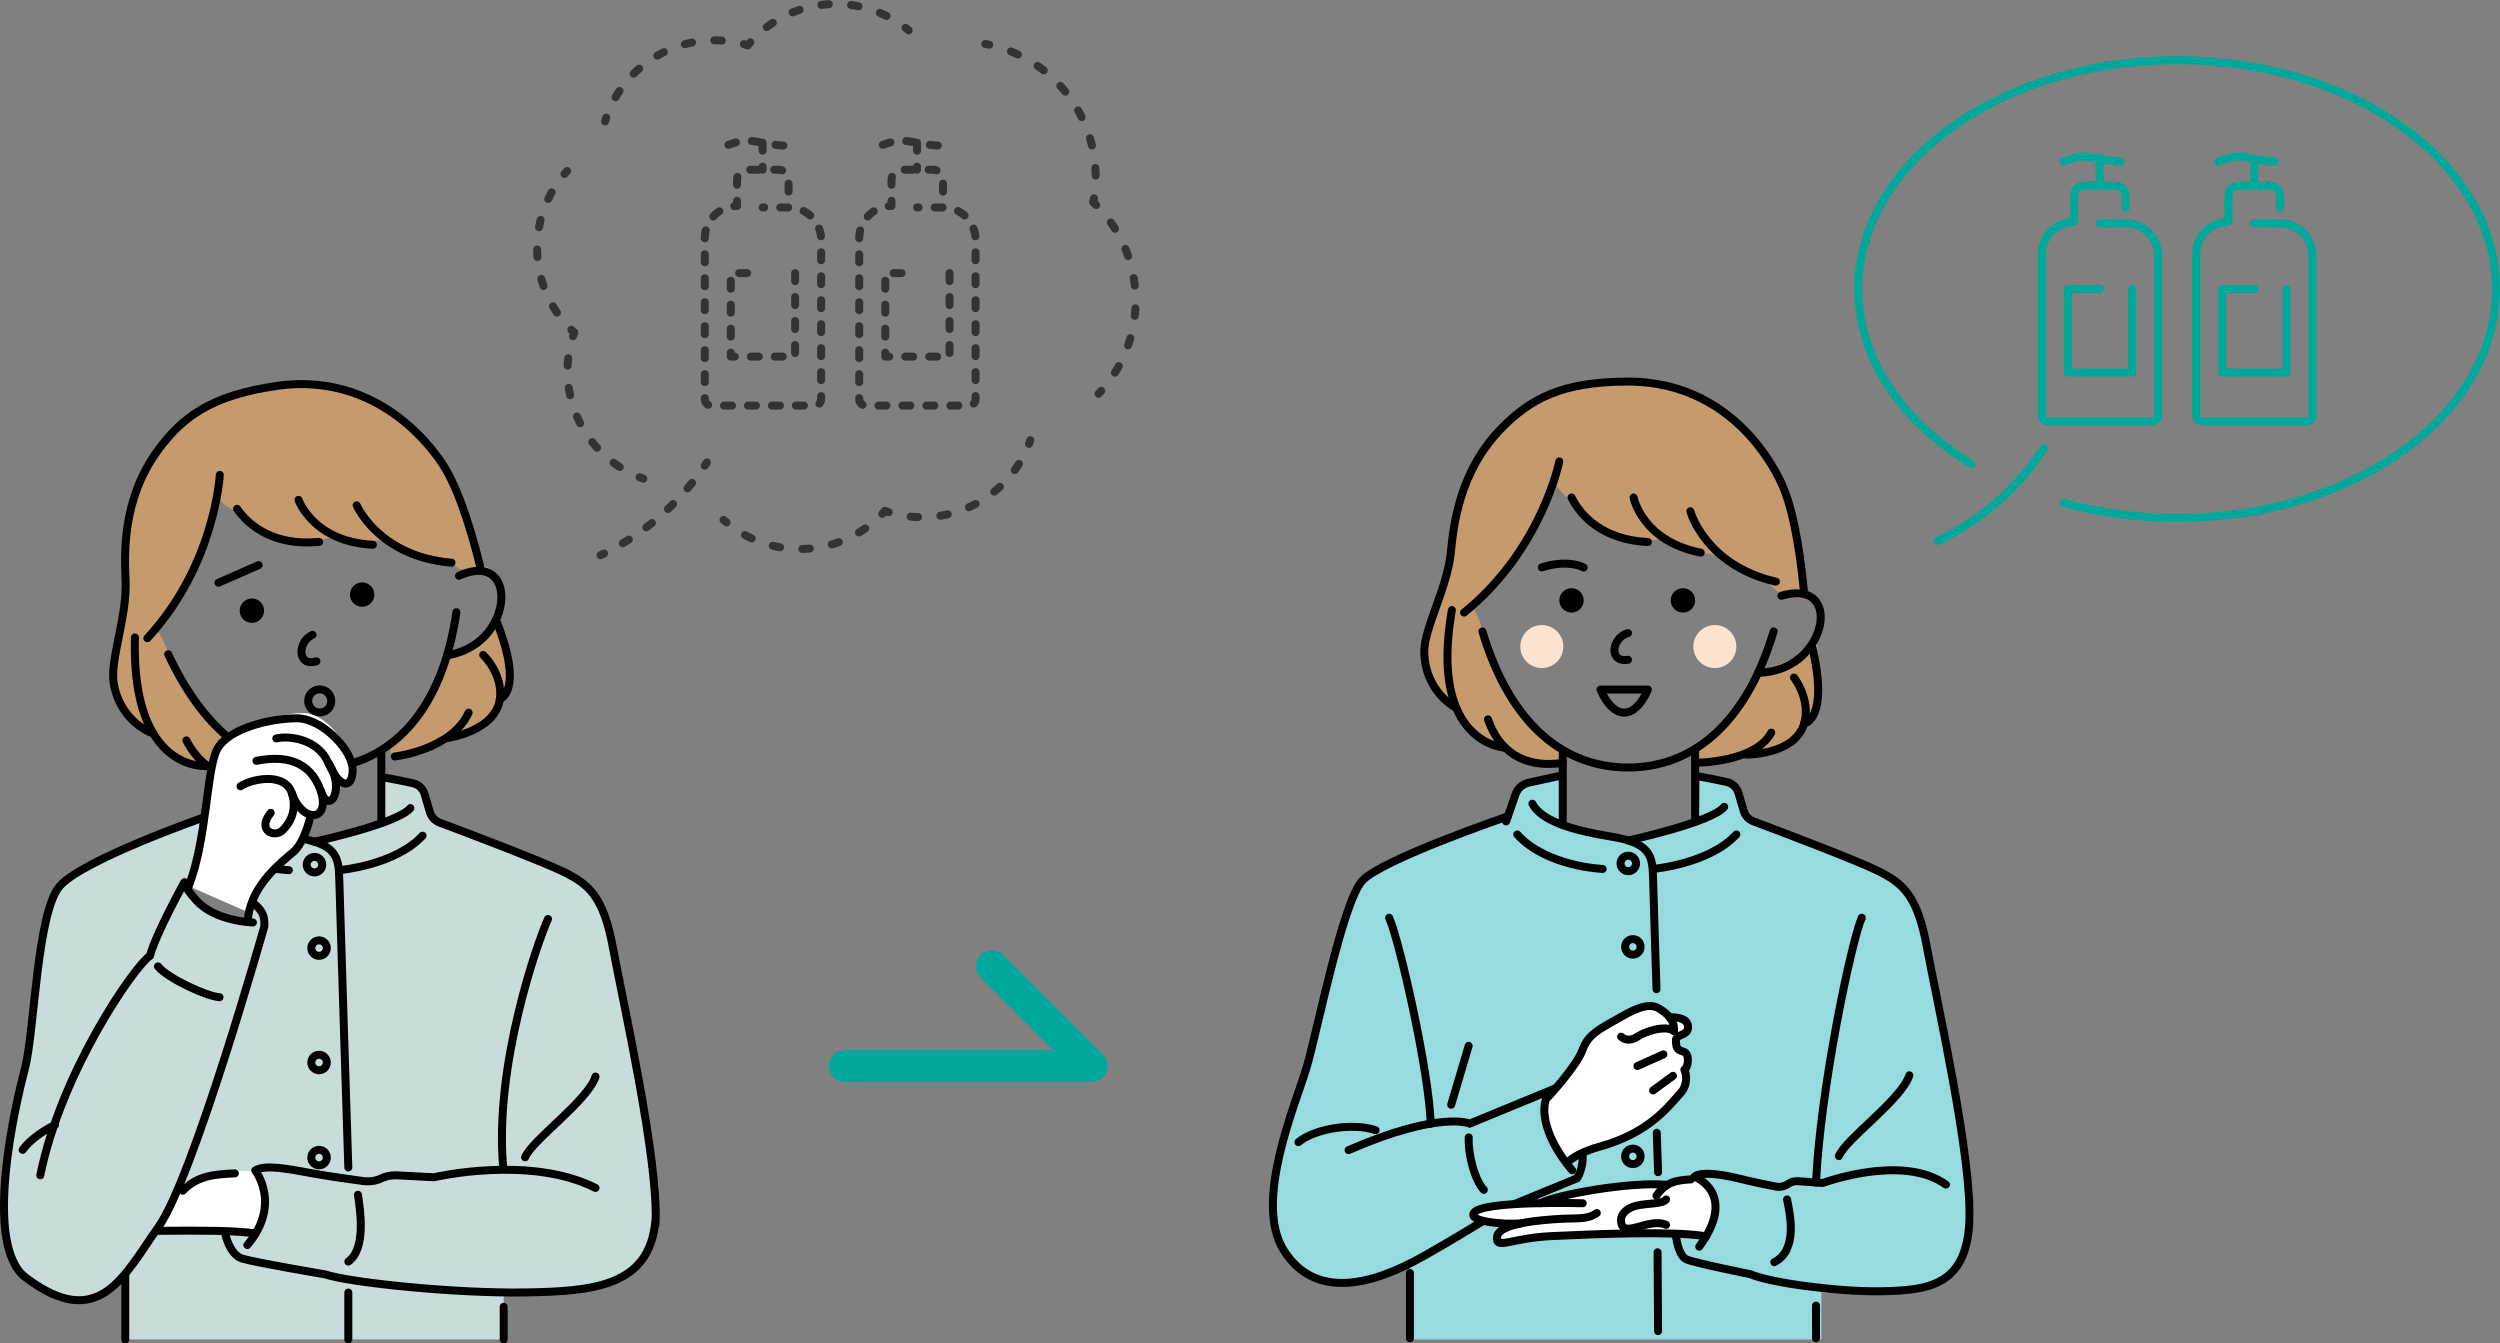
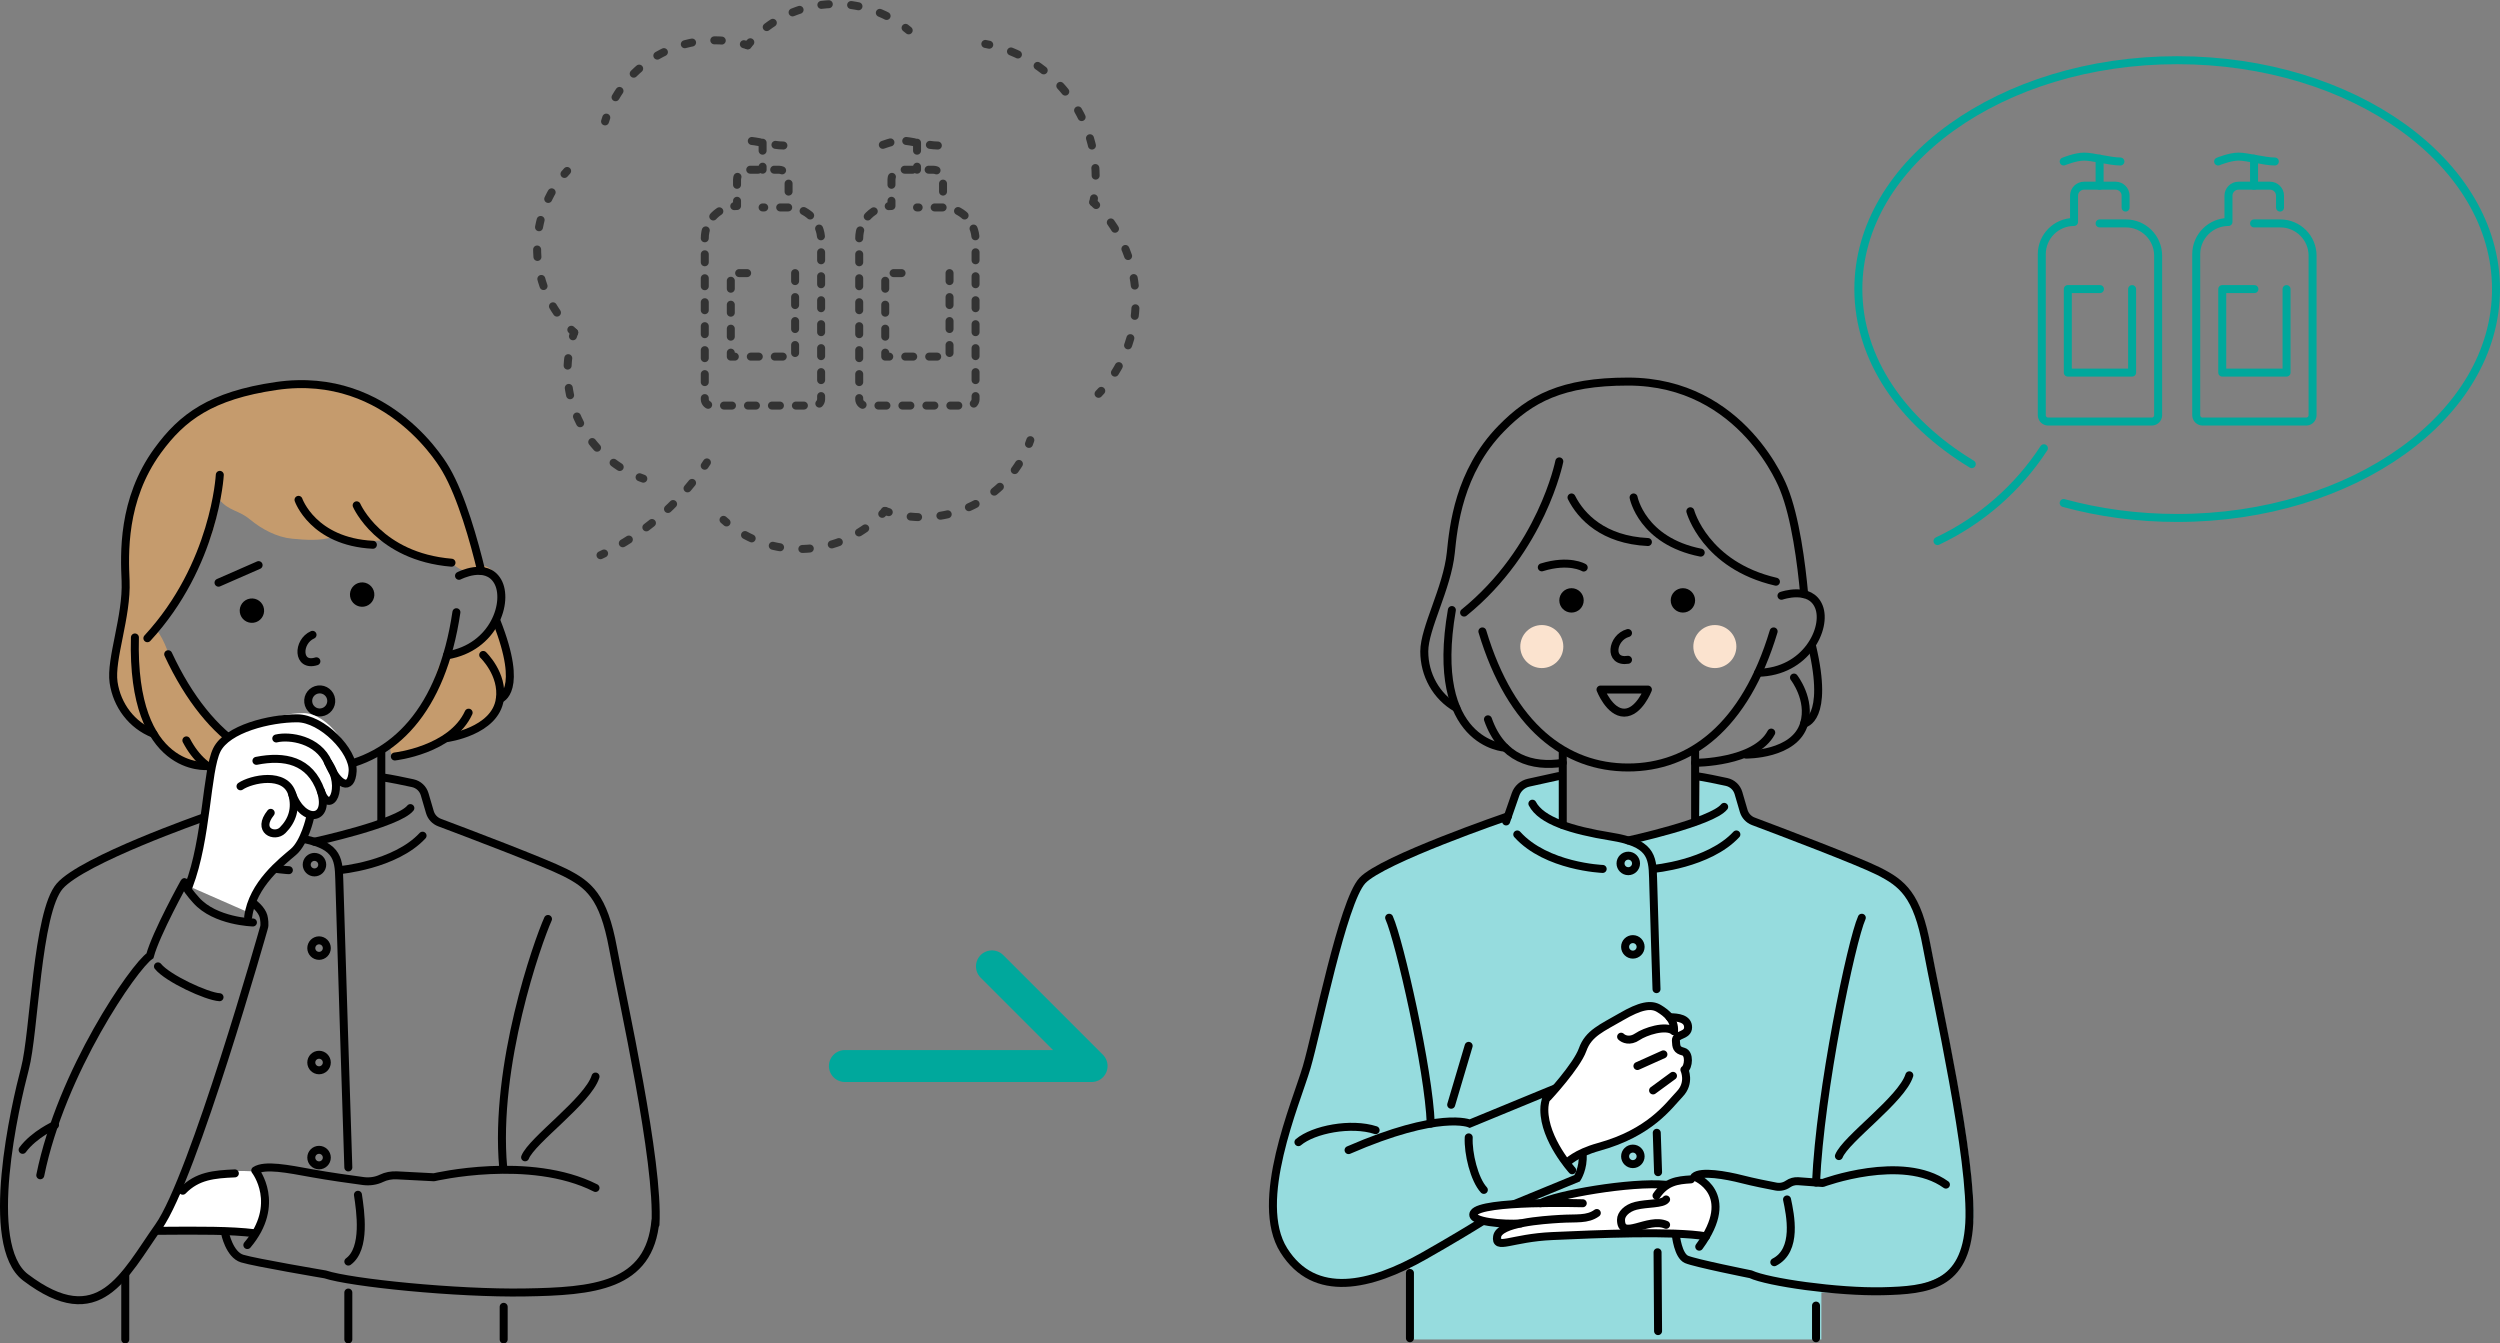
<svg xmlns="http://www.w3.org/2000/svg" id="b" width="887.023" height="476.669" viewBox="0 0 887.023 476.669">
  <rect x="0" y="0" width="887.023" height="476.669" fill="#808080" stroke="none" />
  <defs>
    <style>.d{stroke-dasharray:2.521 7.563;}.d,.e,.f,.g,.h,.i,.j,.k,.l{fill:none;stroke-linecap:round;}.d,.e,.f,.g,.h,.i,.j,.l{stroke-linejoin:round;}.d,.e,.g,.h,.i,.j,.k,.l{stroke-width:2.835px;}.d,.e,.g,.h,.j{stroke:#333;}.f{stroke-width:11.339px;}.f,.i{stroke:#00a89c;}.m{fill:#fff;}.n{fill:#c8dcdc;}.g{stroke-dasharray:2.835 5.669;}.h{stroke-dasharray:2.691 8.074;}.j{stroke-dasharray:2.646 7.939;}.k{stroke-miterlimit:10;}.k,.l{stroke:#000;}.o{fill:#c59b6d;}.p{fill:#fbe3cf;}.q{fill:#96dcde;}</style>
  </defs>
  <g id="c">
    <path class="q" d="M685.042,336.395c-3.388-18.466-8.659-22.569-17.129-26.852-7.127-3.604-35.572-14.367-44.419-17.692-1.664-.625-2.934-1.996-3.433-3.702l-1.85-6.329c-.579-1.982-2.191-3.489-4.208-3.932-3.057-.671-7.619-1.625-10.843-2.085l-.33,16.094-23.717,6.748-4.422-1.411-20.212-4.49-1.458-17.379-13.31,3.655-4.689,10.611s-43.51,13.453-51.648,22.817c-8.138,9.364-16.376,53.458-19.764,66.258-3.389,12.8-19.66,49.745-8.094,64.941,12.131,15.939,34.154,11.553,44.745,4.636v26.968h145.985v-16.674c2.596.037,5.106.04,7.483,0,24.182-.4,44.38-2.003,46.372-25.645v1.553c1.317-22.212-11.671-79.624-15.059-98.09" />
    <path class="m" d="M602.487,418.976c-9.054,1.009-18.108,2.018-27.163,3.026-6.039.673-12.109,1.352-17.961,2.99s-11.527,4.294-15.936,8.475c-2.203-.233-5.09.127-6.98,1.281-1.89,1.154-2.676,4.244-.889,5.553.976.715,2.301.647,3.507.548l43.133-3.558c7.114-.587,14.169,1.005,21.302,1.271,1.423.052,2.915.091,4.191-.542,1.587-.789,2.534-2.481,3.034-4.182,1.593-5.414-1.461-11.856-6.238-14.862" />
    <path class="m" d="M555.88,411.87c7.336-2.449,14.706-4.913,21.577-8.462,6.871-3.55,13.279-8.261,17.837-14.509,1.989-2.727,3.639-5.822,3.986-9.179.346-3.358-.815-7.01-3.541-9.001-.663-.484-.228-1.899.37-2.461.598-.562,1.415-.835,2.047-1.359,1.328-1.1,1.511-3.324.38-4.626-1.928-.083-3.832-.696-5.446-1.754-1.389-.91-2.564-2.138-4.028-2.921-2.183-1.167-4.933-1.204-7.147-.097-6.484,3.245-13.616,5.794-18.362,11.275-5.397,6.234-8.507,14.343-14.62,19.877-1.59,7.988,1.568,17.102,6.947,23.217" />
-     <path class="o" d="M516.725,251.203c-7.153-4.093-11.378-11.792-11.378-20.075s8.118-22.451,9.412-35.011c.949-9.217,2.8-28.659,17.947-44.122,10.222-10.436,21.402-16.609,44.925-16.609,41.03,0,55.274,37.994,55.274,37.994,4.144,10.264,6.245,26.64,7.236,37.44,1.726.095,3.817,2.355,4.423,3.973.606,1.618.567,3.396.519,5.123-.1,3.643-.201,7.286-.301,10.929-.143,5.177-.286,10.354-.428,15.531-.109,3.929-.551,8.487-3.84,10.638-.693,3.571-3.375,6.323-6.587,8.03-3.213,1.708-6.845,2.422-10.417,3.115l-15.678,3.043c-1.684.326-3.515.635-5.044-.143-1.529-.777-2.298-3.141-.97-4.226,5.303-4.33,10.642-8.886,13.803-14.959,2.167-4.163,3.618-8.931,7.187-11.979,2.452-2.095,5.616-3.109,8.64-4.231,3.409-1.265,6.8-2.759,9.568-5.117,2.768-2.357,4.871-5.699,5.033-9.332.162-3.632-1.959-7.449-5.406-8.606-2.25-.756-4.761-.36-7.016-1.101-2.493-.821-4.32-2.895-6.309-4.608-4.042-3.482-9.178-5.675-14.488-6.187-.177-1.675-2.066-2.956-3.631-3.576-1.566-.621-3.285-.689-4.961-.859-5.39-.547-10.661-2.237-15.364-4.926-4.661.755-9.251.773-13.825-.401-5.183-1.331-10.064-5-13.604-9.012-3.541-4.013-7.134-6.214-9.934-10.774-5.456,17.657-15.39,31.36-29.968,42.72,3.144,4.204,4.374,9.367,5.732,14.439,1.357,5.071,4.627,13.31,7.919,17.4,7.147,8.881,11.089,14.375,19.458,20.826.005,1.703-.251,3.38-.246,5.083-7.928-.381-15.473-3.346-22.85-6.272-3.035-1.204-6.11-2.43-8.72-4.392-2.61-1.961-5.701-6.527-6.111-9.766" />
    <path class="k" d="M601.443,270.658s21.362,0,27.009-10.729" />
    <path class="k" d="M619.508,267.74s17.349.211,20.616-11.012c2.49-8.554-3.6-16.326-3.6-16.326" />
    <path class="k" d="M640.142,210.82c-.991-10.801-3.092-27.176-7.236-37.441,0,0-14.245-37.993-55.274-37.993-23.524,0-34.704,6.173-44.925,16.608-15.147,15.463-16.999,34.906-17.948,44.122-1.293,12.561-9.412,26.73-9.412,35.012s4.226,15.981,11.379,20.075" />
    <path class="k" d="M640.124,256.728s8.989-1.271,2.814-27.47" />
    <path class="k" d="M554.479,270.658c-10.776,1.658-21.649-1.506-26.543-15.435" />
    <path class="k" d="M534.029,265.293s-27.182-1.206-18.893-48.847" />
    <path class="k" d="M629.302,224.033c-10.165,33.882-29.647,48.282-51.671,48.282s-41.505-14.4-51.67-48.282" />
    <path d="M601.443,213.021c0,2.391-1.938,4.329-4.329,4.329s-4.33-1.938-4.33-4.329,1.939-4.329,4.33-4.329,4.329,1.938,4.329,4.329" />
    <path d="M561.914,213.021c0,2.391-1.938,4.329-4.329,4.329s-4.33-1.938-4.33-4.329,1.939-4.329,4.33-4.329,4.329,1.938,4.329,4.329" />
    <path class="k" d="M561.914,201.364s-5.121-3.08-14.871-.065" />
    <path class="k" d="M553.255,163.704s-6.212,31.341-33.782,53.647" />
    <path class="k" d="M557.585,176.504c3.388,6.776,11.294,15.059,27.106,15.812" />
    <path class="k" d="M579.616,176.504s2.918,15.435,23.812,19.576" />
    <path class="k" d="M599.749,181.398s5.169,19.161,30.365,24.996" />
    <path class="k" d="M632.081,211.386s10.267-3.621,13.279,3.901c3.011,7.523-4.496,23.119-21.57,23.415" />
    <path class="k" d="M577.632,224.608c-5.741,1.589-7.059,10.625,0,9.495" />
    <path class="l" d="M567.872,244.666h16.818s-3.167,8.193-8.409,8.193-8.409-8.193-8.409-8.193Z" />
    <path class="k" d="M553.021,275.365l-10.626,2.338c-2.17.477-3.936,2.046-4.666,4.144l-3.343,9.612" />
    <path class="k" d="M535.022,289.631s-44.683,15.288-51.648,22.817c-6.964,7.529-16,53.459-19.764,66.259-3.765,12.8-19.012,47.623-8.095,64.941,10.918,17.317,30.683,12.8,49.883,1.882,19.2-10.917,26.729-16.188,26.729-16.188l27.482-11.294s2.301-3.577,1.925-8.471" />
    <path class="k" d="M593.962,365.859c.282-3.953-2.541-6.353-5.365-8.047-2.823-1.694-6.635-.988-13.411,2.965-6.777,3.953-11.577,5.788-13.652,11.638-2.076,5.85-12.325,16.879-12.325,16.879" />
    <path class="k" d="M575.185,367.836c.847.847,3.106,1.835,5.788,0,2.683-1.835,10.071-4.329,12.988-1.976" />
    <line class="k" x1="580.974" y1="378.236" x2="590.198" y2="374.095" />
    <line class="k" x1="586.527" y1="386.895" x2="593.592" y2="381.719" />
    <path class="l" d="M592.397,360.93c2.977-.012,6.551.458,6.551,3.564s-4.421,2.353-4.327,4.706c.094,2.353.282,3.326,2.635,3.922,2.353.596,1.882,5.49.377,6.431,0,0,2.199,4.612-1.677,8.659-3.876,4.047-10.39,13.672-28.723,18.729-8.189,2.259-11.294,5.647-11.294,5.647" />
    <path class="k" d="M557.821,415.224s-9.863-10.82-9.882-21.459c-.006-3.2,1.129-5.541,2.447-7.006l-28.894,11.9s-10.541-4.706-43.012,9.412" />
    <path class="k" d="M492.88,325.624c3.671,8.188,14.092,54.119,14.763,73.037" />
    <path class="k" d="M660.583,325.624c-3.671,8.188-14.763,61.135-16.242,93.942" />
    <path class="k" d="M521.115,403.553c-.282,5.647,1.976,14.965,5.365,18.635" />
    <path class="k" d="M460.692,405.248c5.365-4.518,18.635-7.1,27.388-4.256" />
    <line class="k" x1="521.091" y1="371.083" x2="514.893" y2="391.977" />
    <path class="l" d="M543.703,285.154c3.106,6.024,13.902,9.412,27.892,11.671,13.99,2.258,14.743,6.776,14.931,14.682.189,7.906,1.217,39.449,1.217,39.449" />
    <path class="l" d="M580.48,306.353c0,1.52-1.233,2.753-2.753,2.753s-2.753-1.233-2.753-2.753,1.233-2.753,2.753-2.753,2.753,1.233,2.753,2.753Z" />
    <path class="l" d="M582.106,335.958c0,1.52-1.232,2.753-2.753,2.753-1.52,0-2.753-1.233-2.753-2.753s1.233-2.753,2.753-2.753c1.521,0,2.753,1.233,2.753,2.753Z" />
    <path class="l" d="M582.106,410.287c0,1.52-1.232,2.753-2.753,2.753-1.52,0-2.753-1.233-2.753-2.753s1.233-2.753,2.753-2.753c1.521,0,2.753,1.233,2.753,2.753Z" />
    <path class="l" d="M601.774,275.365c3.224.461,7.786,1.414,10.843,2.085,2.018.443,3.629,1.95,4.208,3.932l1.85,6.329c.499,1.706,1.769,3.077,3.433,3.702,8.847,3.325,37.292,14.088,44.419,17.692,8.47,4.283,13.741,8.386,17.129,26.852,3.388,18.467,16.377,75.878,15.059,98.09-1.318,22.212-14.682,23.718-30.682,24.094-16,.377-40.847-3.2-46.871-6.023,0,0-19.764-3.953-22.776-5.271-3.012-1.318-3.765-8.471-3.765-8.471" />
    <path class="l" d="M690.432,420.306c-15.435-11.106-43.718-.565-43.718-.565l-8.687-.641c-1.291-.096-2.575.255-3.638.993-1.243.863-2.778,1.193-4.265.911-2.93-.554-8.048-1.567-11.974-2.58-5.835-1.506-14.683-3.012-16.941-.942,0,0,15.623,5.851,1.694,24.855" />
    <path class="k" d="M677.444,381.53c-2.635,8.518-22.587,22.6-24.982,28.659" />
    <path class="k" d="M611.75,286.283c-4.329,5.459-34.023,11.924-34.023,11.924" />
    <path class="k" d="M586.527,308.307s19.765-1.694,29.553-12.235" />
    <path class="k" d="M568.644,308.307s-19.953-.753-30.306-12.235" />
    <path class="l" d="M634.056,425.577c1.129,5.365,3.859,17.992-4.518,22.266" />
    <path class="k" d="M599.97,418.449c-4.907.307-8.822.792-12.227,5.778" />
    <path class="k" d="M591.148,425.577c-1.2,1.702-6.735,1.252-10.739,2.259-3.279.824-5.261,3.004-5.261,4.953,0,7.492,9.6-1.036,16,1.792" />
    <path class="m" d="M561.575,426.927s-36.065-1.047-38.672,3.459c-1.842,3.183,11.01,4.143,16.652,3.697" />
    <path class="k" d="M605.332,438.664c-11.597-1.997-38.981-.796-54.57-.099-14.631.654-20.329,5.082-19.577.188.753-4.894,16.181-5.894,22.205-6.27,6.023-.377,9.782.35,13.17-2.097" />
    <path class="k" d="M561.575,426.927s-36.065-1.047-38.672,3.459c-1.842,3.183,11.01,4.143,16.652,3.697" />
    <path class="k" d="M546.614,426.927c5.271-3.012,31.992-7.725,44.535-6.551" />
    <line class="k" x1="554.479" y1="266.58" x2="554.479" y2="292.744" />
    <line class="k" x1="601.443" y1="266.58" x2="601.443" y2="291.459" />
    <line class="l" x1="587.836" y1="401.926" x2="588.297" y2="415.899" />
    <line class="l" x1="500.261" y1="451.661" x2="500.261" y2="474.814" />
    <line class="l" x1="644.341" y1="463.238" x2="644.341" y2="474.814" />
    <line class="l" x1="588.119" y1="444.32" x2="588.297" y2="472.287" />
    <path class="p" d="M616.079,229.405c0,4.216-3.418,7.633-7.633,7.633s-7.634-3.417-7.634-7.633,3.418-7.633,7.634-7.633,7.633,3.417,7.633,7.633" />
    <path class="p" d="M554.677,229.405c0,4.216-3.418,7.633-7.633,7.633s-7.634-3.417-7.634-7.633,3.418-7.633,7.634-7.633,7.633,3.417,7.633,7.633" />
-     <path class="n" d="M217.506,336.395c-3.388-18.466-8.659-22.569-17.129-26.852-7.127-3.604-35.572-14.367-44.419-17.692-1.664-.625-2.934-1.996-3.433-3.702l-1.85-6.329c-.579-1.982-2.191-3.489-4.208-3.932-3.057-.671-7.619-1.625-10.843-2.085l-.33,16.094-23.717,6.748-4.422-1.411-8.131,9.556-7.139,8.336-3.831,11.567-15.053-3.342-6.032-8.927,5.22-24.356s-42.848,14.959-50.986,24.323c-8.138,9.364-8.968,51.953-12.356,64.753s-15,62.578.23,74.098c17.441,13.191,27.168,8.451,35.367-1.323v23.332h134.266v-16.674c2.596.037,5.106.04,7.483,0,24.182-.4,44.38-2.003,46.372-25.645v1.553c1.317-22.212-11.671-79.624-15.059-98.09" />
    <path class="m" d="M78.527,415.966c-4.417.654-8.803,2.204-12.184,5.12-4.599,3.967-6.841,9.941-8.906,15.653,11.463.04,22.926.08,34.389.12,1.165.004,2.397-7.264,2.509-8.22.357-3.055.143-6.184-.657-9.155-.773-2.872-1.428-3.739-4.382-3.906-3.567-.201-7.233-.135-10.769.388" />
    <path class="o" d="M55.239,259.666c-7.7-2.939-13.064-9.892-14.344-18.075-1.28-8.183,4.55-23.436,3.887-36.046-.486-9.252-1.662-28.747,10.912-46.365,8.486-11.89,18.578-19.717,41.819-23.353,40.536-6.342,60.482,28.994,60.482,28.994,5.681,9.501,10.287,25.355,12.936,35.872,1.719-.173,4.135,1.737,4.984,3.242.848,1.505,1.084,3.267,1.304,4.981.464,3.615-1.138,7.517-.674,11.132.659,5.137,3.384,9.986,4.043,15.123.5,3.898.768,8.47-2.149,11.103-.133,3.636-2.357,6.769-5.267,8.953-2.911,2.183-6.389,3.45-9.81,4.687-5.007,1.81-10.013,3.619-15.02,5.429-1.613.583-6.618,3.595-8.249,3.063-1.63-.532-3.125-3.362,1.633-6.449,5.743-3.728,9.14-10.425,11.325-16.913,1.497-4.448,2.194-9.383,5.248-12.946,2.1-2.449,5.159-.523,7.973-2.099,3.172-1.776,6.201-7.194,8.572-9.951,2.37-2.757,3.932-6.384,3.53-9.997-.401-3.614-3.087-7.058-6.671-7.668-2.34-.399-4.759.381-7.102-.004-2.589-.425-4.33-3.352-6.945-3.576-5.694-.489-9.845-1.336-15.271-3.874-.433-1.628-2.497-2.601-4.14-2.972s-3.352-.173-5.034-.082c-5.409.293-10.028.572-15.09-1.358-4.488,1.466-9.871,1.059-14.571.606-5.326-.513-10.716-3.384-14.834-6.801-4.118-3.417-7.355-2.896-10.826-6.969-2.661,18.289-11.012,31.223-23.659,44.699,3.756,3.667,4.919,8.579,7.044,13.379,2.125,4.801,7.763,14.703,11.648,18.235,8.433,7.67,12.894,10.22,22.159,15.301.269,1.682-3.529,5.621-3.26,7.303-7.891.848-12.001-3.157-19.742-4.909-3.184-.72-6.412-1.456-9.294-2.991-2.882-1.534-6.642-5.567-7.547-8.704" />
    <path class="k" d="M166.272,252.864c-6.075,13.283-26.179,15.542-26.179,15.542" />
    <path class="k" d="M158.547,261.885s17.198-2.293,18.813-13.87c1.23-8.824-5.917-15.636-5.917-15.636" />
    <path class="k" d="M170.758,202.584c-2.538-10.545-6.979-26.446-12.559-36.006,0,0-19.574-35.543-60.175-29.627-23.278,3.392-33.451,11.114-42.061,22.914-12.759,17.485-11.787,36.992-11.398,46.248.531,12.616-5.459,27.807-4.265,36.003,1.195,8.196,6.486,15.205,14.154,18.225" />
    <path class="k" d="M177.359,248.015s8.712-2.554-1.177-27.588" />
    <path class="k" d="M91.822,274.555c-7.606,2.63-18.844,1.224-25.695-11.854" />
    <path class="k" d="M73.608,271.788s-27.072,2.726-25.739-45.612" />
    <path class="k" d="M161.937,217.221c-5.173,34.994-22.375,52.053-44.169,55.228-21.793,3.176-43.148-8.264-58.092-40.327" />
    <path d="M132.781,210.342c.345,2.366-1.294,4.564-3.66,4.908-2.366.345-4.564-1.293-4.908-3.659-.345-2.367,1.293-4.564,3.66-4.909,2.366-.345,4.563,1.294,4.908,3.66" />
    <path d="M93.665,216.042c.345,2.366-1.294,4.564-3.66,4.908-2.366.345-4.564-1.293-4.908-3.659-.345-2.367,1.293-4.564,3.66-4.909,2.366-.345,4.563,1.294,4.908,3.66" />
    <path class="k" d="M77.986,168.488s-1.628,31.909-25.694,57.958" />
-     <path class="k" d="M84.115,180.53c4.33,6.217,13.347,13.273,29.103,11.738" />
    <path class="k" d="M105.917,177.353s5.113,14.853,26.386,15.938" />
    <path class="k" d="M126.545,179.293s7.878,18.216,33.652,20.357" />
    <path class="k" d="M162.863,204.306s9.638-5.063,13.703,1.946c4.064,7.009-1.116,23.525-17.969,26.28" />
    <path class="k" d="M110.889,225.241c-5.452,2.401-5.453,11.532,1.369,9.396" />
    <line class="k" x1="91.754" y1="200.513" x2="77.531" y2="206.744" />
    <path class="k" d="M117.504,248.204c.273,2.245-1.326,4.285-3.571,4.558-2.244.272-4.285-1.326-4.557-3.571-.273-2.244,1.326-4.285,3.57-4.558,2.245-.272,4.285,1.326,4.558,3.571Z" />
    <path class="k" d="M72.188,290.068s-42.848,14.959-50.986,24.323c-8.138,9.364-8.967,51.953-12.356,64.753-3.388,12.8-15,62.578.231,74.097,26.113,19.752,34.934-.692,47.225-18.051,12.291-17.358,37.347-106.007,37.347-106.007.372-.917.099-3.206-.182-4.162-.617-2.095-3.073-4.695-5.906-5.91" />
    <path class="k" d="M89.741,327.299s-13.406-.317-20.134-7.887c-1.923-2.163-3.928-4.456-4.068-6.372-.006-.078-.097-.091-.124-.02,0,0-10.05,18.096-12.215,26.107-5.576,3.753-31.454,41.083-38.908,77.869" />
    <path class="k" d="M194.433,326.062c-3.671,8.188-19.13,51.778-15.897,88.161" />
    <path class="k" d="M56.047,342.88c3.383,4.223,17.353,10.698,21.844,10.938" />
    <path class="l" d="M77.553,285.591c3.106,6.024,13.902,9.412,27.892,11.671,13.99,2.258,14.743,6.776,14.931,14.682.189,7.906,3.213,102.279,3.213,102.279" />
    <circle class="l" cx="111.576" cy="306.79" r="2.753" transform="translate(-214.559 292.469) rotate(-67.5)" />
    <circle class="l" cx="113.203" cy="336.395" r="2.753" transform="translate(-240.906 312.248) rotate(-67.5)" />
    <circle class="l" cx="113.203" cy="410.724" r="2.753" />
    <circle class="l" cx="113.203" cy="376.993" r="2.753" />
    <path class="l" d="M211.294,421.497c-23.328-11.821-57.32-3.792-57.32-3.792l-13.13-.683c-1.95-.101-3.891.272-5.497,1.058-1.88.918-4.199,1.269-6.447.97-4.428-.591-12.163-1.669-18.097-2.747-8.819-1.603-16.822-3.206-20.236-1.002,0,0,9.433,11.958-2.807,26.455" />
    <path class="k" d="M211.294,381.967c-2.635,8.518-22.587,22.6-24.982,28.659" />
    <path class="k" d="M145.6,286.721c-4.329,5.459-34.023,11.924-34.023,11.924" />
    <path class="k" d="M120.376,308.744s19.765-1.694,29.553-12.235" />
    <path class="k" d="M102.494,308.744s-19.953-.753-30.306-12.235" />
    <path class="l" d="M127.003,423.916c.853,5.71,2.916,19.15-3.414,23.7" />
    <path class="k" d="M90.297,437.562c-8.483-1.029-19.059-.976-33.995-.857" />
    <path class="k" d="M83.327,416.329c-7.416.326-13.333.843-18.479,6.15" />
    <path class="l" d="M135.624,275.803c3.224.461,7.786,1.414,10.843,2.085,2.018.443,3.629,1.95,4.208,3.932l1.85,6.329c.499,1.706,1.769,3.077,3.433,3.702,8.847,3.325,37.292,14.088,44.419,17.692,8.47,4.283,13.741,8.386,17.129,26.852,3.388,18.467,16.377,75.878,15.059,98.09v-1.553c-1.991,23.642-22.19,25.245-46.372,25.645-24.181.401-61.734-3.406-70.837-6.411,0,0-24.886-4.207-29.438-5.61-4.552-1.402-6.066-9.016-6.066-9.016" />
    <line class="k" x1="88.329" y1="267.018" x2="88.329" y2="293.182" />
    <line class="k" x1="135.293" y1="267.018" x2="135.293" y2="291.897" />
    <path class="m" d="M90.982,269.952c9.882-1.97,19.012-.282,22.871,10.729,3.139,8.959,9.604-1.129,3.453-10.07" />
    <path class="m" d="M85.335,278.988c3.671-2.541,17.506-5.647,18.353,2.824.847,8.47-3.326,10.671-6.772,14.117-2.824,2.824-7.429-1.875-2.347-8.188" />
    <path class="m" d="M103.688,281.811c3.858,10.447,13.553,9.6,10.165-1.129" />
    <path class="m" d="M109.994,290.188s-1.917,8.659-5.853,12.047c-3.935,3.388-14.326,9.883-15.832,21.554l-21.34-9.364c6.489-16.941,6.252-40.802,9.956-48.331,3.704-7.529,21.022-13.082,30.716-13.082,8.845,0,17.923,13.458,17.479,20.611-.444,7.153-4.267,5.271-7.814-3.011l-7.312,19.576Z" />
    <path class="k" d="M109.994,290.188s-1.917,8.659-5.853,12.047c-3.935,3.388-14.581,11.426-16.087,23.097" />
    <path class="k" d="M66.969,314.425c6.49-16.941,6.252-40.802,9.956-48.331,3.705-7.529,18.805-11.232,28.499-11.232,8.846,0,20.14,11.609,19.696,18.761-.443,7.153-5.117,5.271-8.664-3.011-3.548-8.283-13.748-9.73-18.428-8.597" />
    <path class="k" d="M90.983,269.952c9.882-1.97,19.012-.282,22.871,10.729,3.139,8.959,8.753-1.129,2.602-10.07" />
    <path class="k" d="M85.335,278.988c3.671-2.541,16.018-5.363,18.353,2.824,1.41,4.942.045,9.321-3.402,12.768-2.823,2.823-9.316.133-4.234-6.18" />
    <path class="k" d="M103.688,281.811c3.858,10.447,13.553,9.6,10.165-1.129" />
    <path class="k" d="M19.519,399.154s-7.352,3.25-11.493,8.817" />
    <line class="l" x1="44.444" y1="452.099" x2="44.444" y2="475.252" />
    <line class="l" x1="178.709" y1="463.675" x2="178.709" y2="475.251" />
    <line class="l" x1="123.589" y1="458.606" x2="123.589" y2="475.252" />
    <polyline class="f" points="299.775 378.236 387.306 378.236 351.95 342.88" />
-     <path class="g" d="M277.959,51.633c-3.679,0-9.81-1.737-12.875-1.737s-7.255,1.737-7.255,1.737" />
+     <path class="g" d="M277.959,51.633c-3.679,0-9.81-1.737-12.875-1.737" />
    <line class="g" x1="270.579" y1="50.634" x2="270.579" y2="60.216" />
    <path class="g" d="M279.798,67.982v-4.213c0-1.962-1.591-3.553-3.553-3.553h-11.185c-1.962,0-3.553,1.591-3.553,3.553v9.322c-6.32,0-11.444,5.124-11.444,11.445v57.102c0,1.251,1.014,2.266,2.265,2.266h36.751c1.251,0,2.266-1.015,2.266-2.266v-56.592c0-6.32-5.124-11.444-11.445-11.444h-9.321" />
    <polyline class="g" points="282.112 96.9 282.112 126.533 259.296 126.533 259.296 96.9 270.704 96.9" />
    <path class="g" d="M332.754,51.633c-3.679,0-9.81-1.737-12.875-1.737s-7.255,1.737-7.255,1.737" />
    <line class="g" x1="325.374" y1="50.634" x2="325.374" y2="60.216" />
    <path class="g" d="M334.593,67.982v-4.213c0-1.962-1.591-3.553-3.553-3.553h-11.185c-1.962,0-3.553,1.591-3.553,3.553v9.322c-6.32,0-11.444,5.124-11.444,11.445v57.102c0,1.251,1.014,2.266,2.265,2.266h36.751c1.251,0,2.266-1.015,2.266-2.266v-56.592c0-6.32-5.124-11.444-11.445-11.444h-9.321" />
    <polyline class="g" points="336.907 96.9 336.907 126.533 314.091 126.533 314.091 96.9 325.499 96.9" />
    <path class="e" d="M265.292,16.073c.303-.365.611-.723.924-1.075" />
    <path class="j" d="M272.042,9.613c13.289-10.06,31.679-11.011,46.008-2.004" />
    <path class="e" d="M321.307,9.885c.372.288.741.584,1.106.887" />
    <path class="e" d="M250.821,164.064c-.259.396-.52.79-.785,1.182" />
    <path class="d" d="M245.55,171.335c-7.617,9.498-17.084,17.45-27.854,23.308" />
    <path class="e" d="M214.337,196.381c-.424.208-.849.413-1.277.615" />
    <path class="e" d="M228.256,169.836c-.447-.16-.889-.327-1.326-.501" />
    <path class="j" d="M219.877,165.702c-13.998-9.047-21.18-26.003-17.616-42.549" />
    <path class="e" d="M203.286,119.314c.143-.448.295-.896.455-1.343" />
    <path class="e" d="M203.741,117.971c-.35-.32-.693-.646-1.029-.975" />
    <path class="j" d="M197.616,110.916c-9.403-13.761-9.46-32.176.233-46.051" />
    <path class="e" d="M200.281,61.722c.306-.358.619-.712.939-1.062" />
    <path class="e" d="M214.679,43.077c.138-.454.283-.904.436-1.349" />
    <path class="j" d="M218.401,34.507c8.357-14.42,24.944-22.418,41.644-19.661" />
    <path class="e" d="M263.929,15.684c.455.121.909.251,1.363.389" />
    <path class="e" d="M256.71,184.446c.354.316.711.625,1.072.927" />
    <path class="j" d="M264.338,189.842c14.625,7.993,32.955,6.224,45.801-4.796" />
    <path class="e" d="M313.026,182.315c.326-.34.647-.687.963-1.04" />
    <path class="e" d="M313.989,181.275c.448.155.898.301,1.348.44" />
    <path class="j" d="M323.111,183.296c16.579,1.706,32.794-7.021,40.372-22.155" />
    <path class="e" d="M365.086,157.505c.169-.439.331-.883.486-1.332" />
    <path class="e" d="M349.605,15.59c.466.088.929.183,1.389.284" />
    <path class="h" d="M358.705,18.254c19.188,7.74,31.479,27.174,29.916,48.098" />
    <path class="e" d="M388.151,70.367c-.074.465-.155.931-.243,1.396" />
    <path class="e" d="M387.908,71.763c.344.326.683.656,1.015.989" />
    <path class="h" d="M394.125,78.922c11.961,16.882,11.799,39.877-.825,56.637" />
    <path class="e" d="M390.735,138.683c-.314.351-.634.699-.959,1.044" />
    <path class="i" d="M752.341,57.302c-3.679,0-9.81-1.737-12.875-1.737s-7.255,1.737-7.255,1.737" />
    <line class="i" x1="744.961" y1="56.303" x2="744.961" y2="65.885" />
    <path class="i" d="M754.18,73.651v-4.213c0-1.962-1.591-3.553-3.553-3.553h-11.185c-1.962,0-3.553,1.591-3.553,3.553v9.322c-6.32,0-11.444,5.124-11.444,11.445v57.102c0,1.251,1.014,2.266,2.266,2.266h36.75c1.251,0,2.266-1.015,2.266-2.266v-56.592c0-6.32-5.124-11.444-11.445-11.444h-9.321" />
    <polyline class="i" points="756.494 102.569 756.494 132.202 733.678 132.202 733.678 102.569 745.086 102.569" />
    <path class="i" d="M807.136,57.302c-3.679,0-9.81-1.737-12.875-1.737s-7.255,1.737-7.255,1.737" />
    <line class="i" x1="799.756" y1="56.303" x2="799.756" y2="65.885" />
    <path class="i" d="M808.975,73.651v-4.213c0-1.962-1.591-3.553-3.553-3.553h-11.185c-1.962,0-3.553,1.591-3.553,3.553v9.322c-6.32,0-11.444,5.124-11.444,11.445v57.102c0,1.251,1.014,2.266,2.266,2.266h36.75c1.251,0,2.266-1.015,2.266-2.266v-56.592c0-6.32-5.124-11.444-11.445-11.444h-9.321" />
    <polyline class="i" points="811.289 102.569 811.289 132.202 788.473 132.202 788.473 102.569 799.881 102.569" />
    <path class="i" d="M725.202,159.044c-9.258,14.18-22.33,25.643-37.76,32.932" />
    <path class="i" d="M699.603,164.679c-24.609-14.897-40.242-37.193-40.242-62.111,0-44.849,50.647-81.207,113.122-81.207s113.122,36.358,113.122,81.207-50.646,81.208-113.122,81.208c-14.185,0-27.761-1.874-40.273-5.297" />
  </g>
</svg>